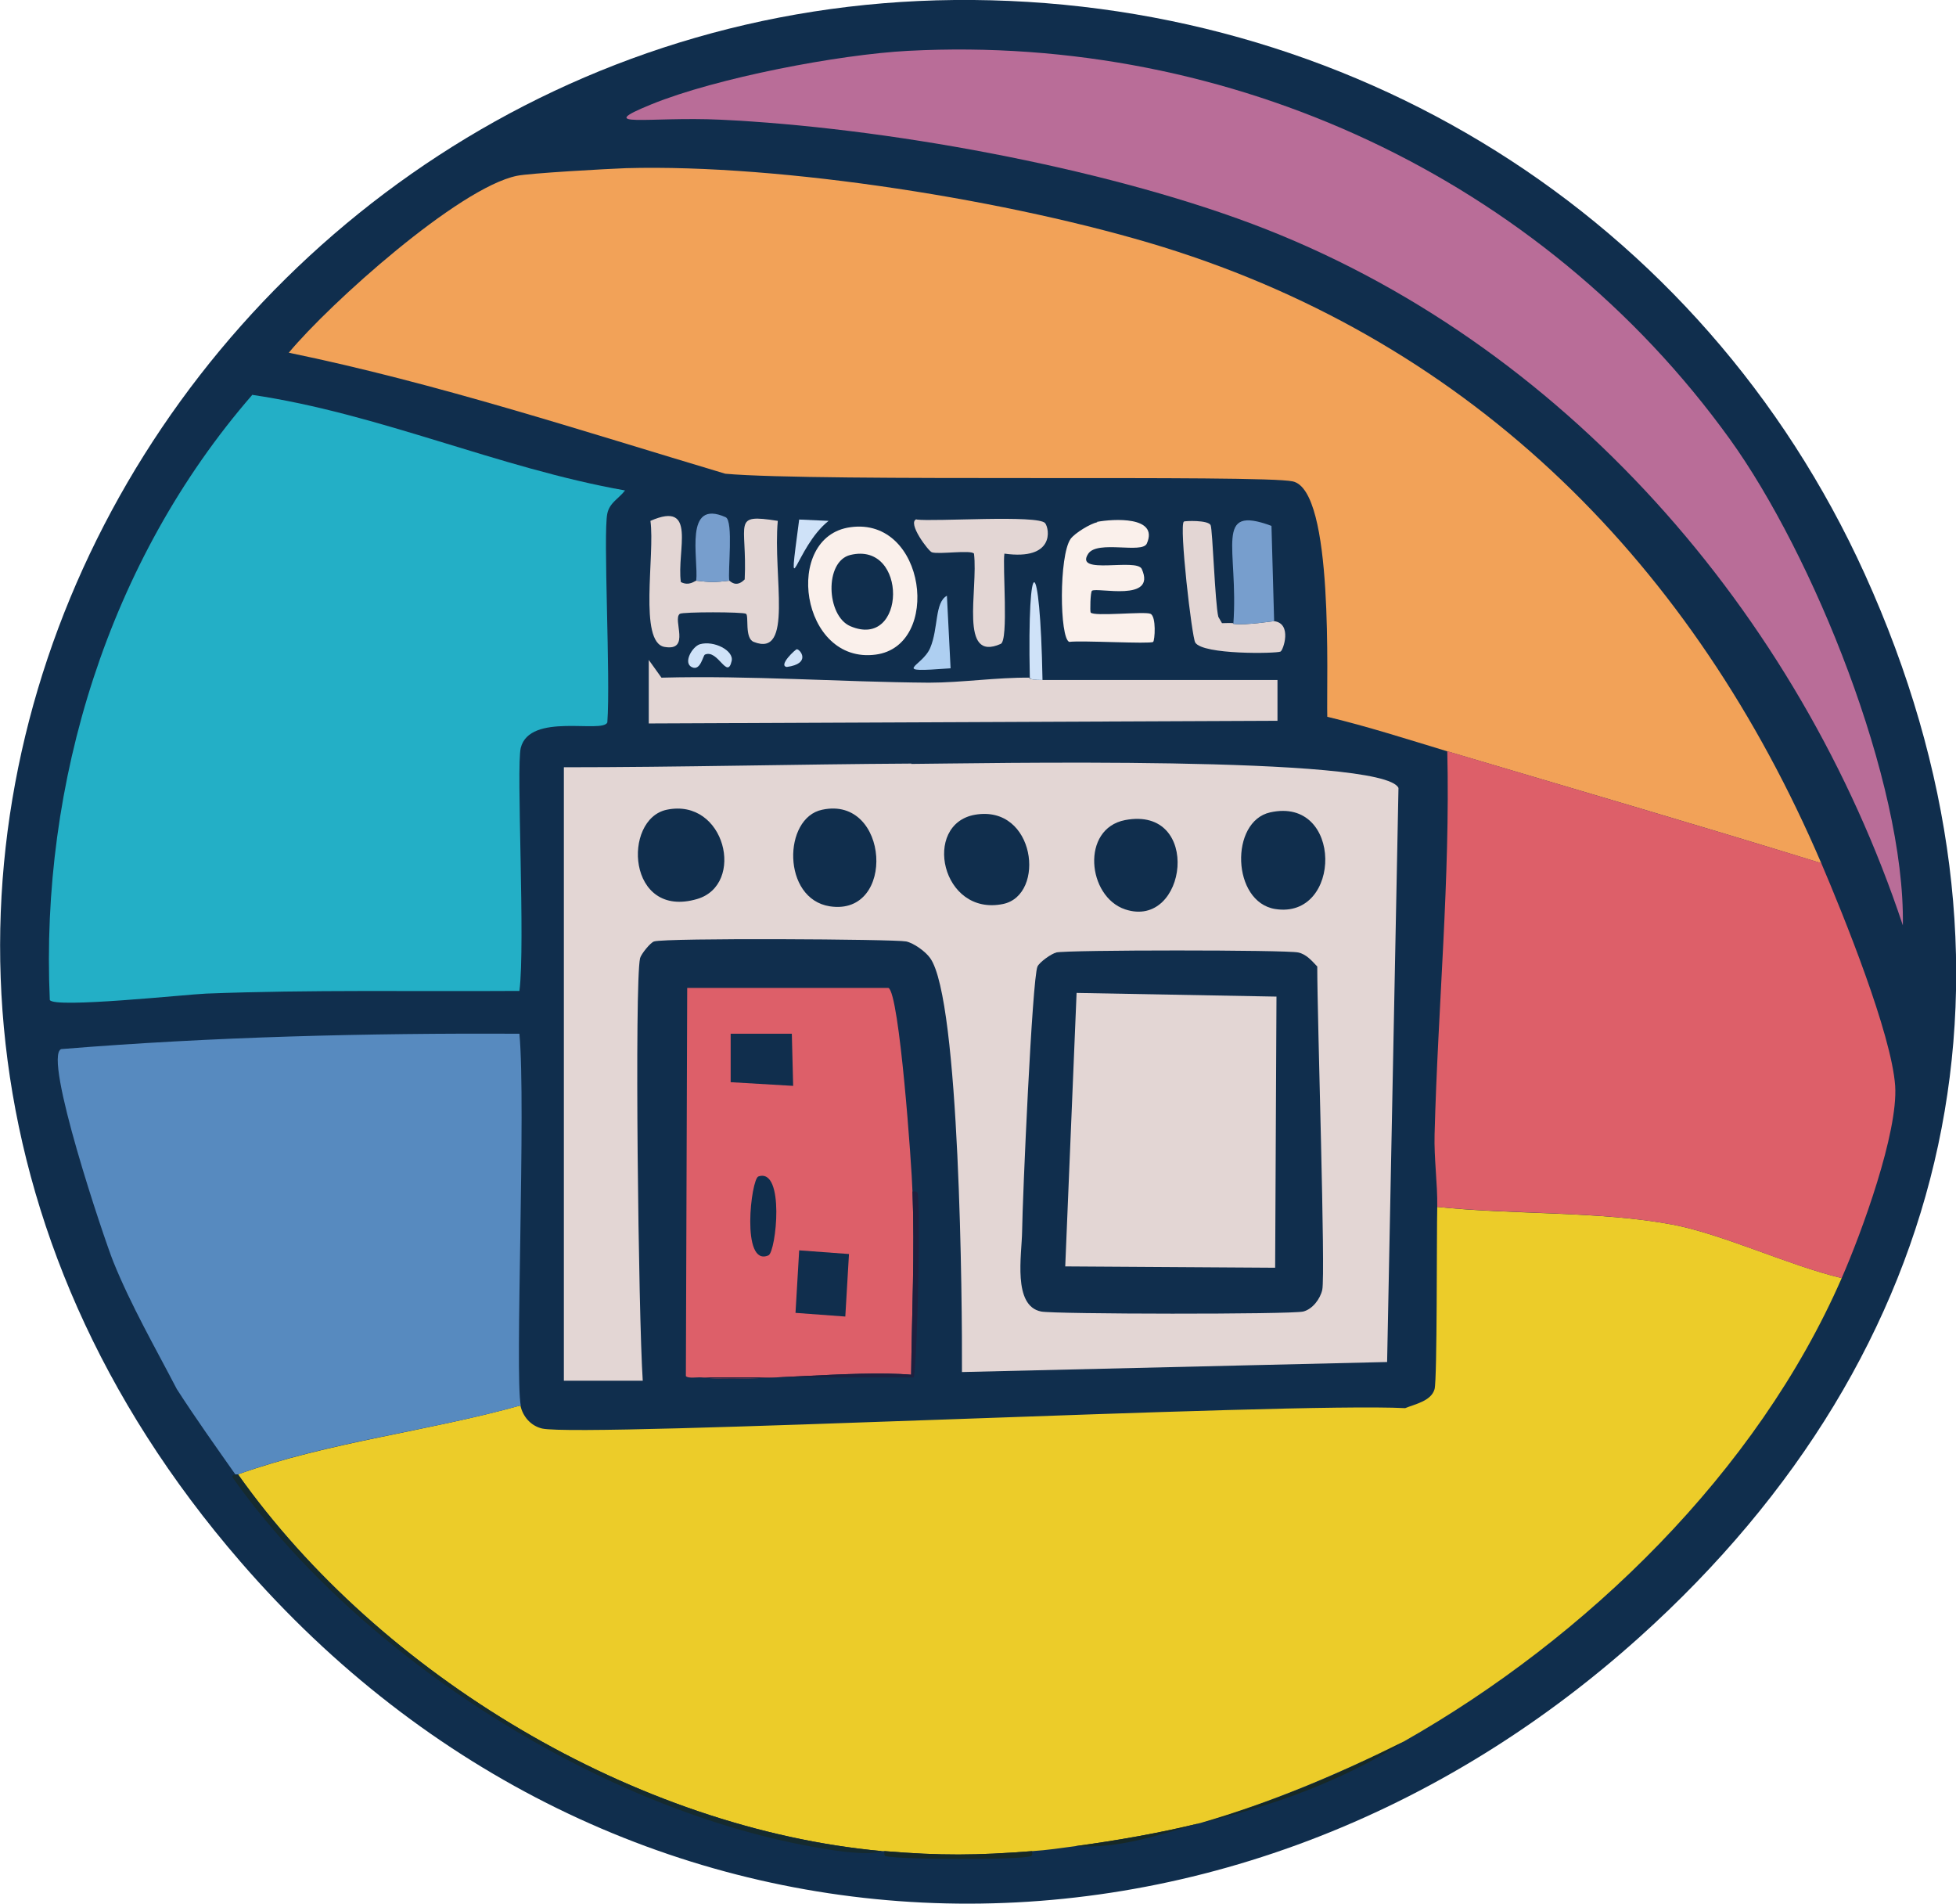
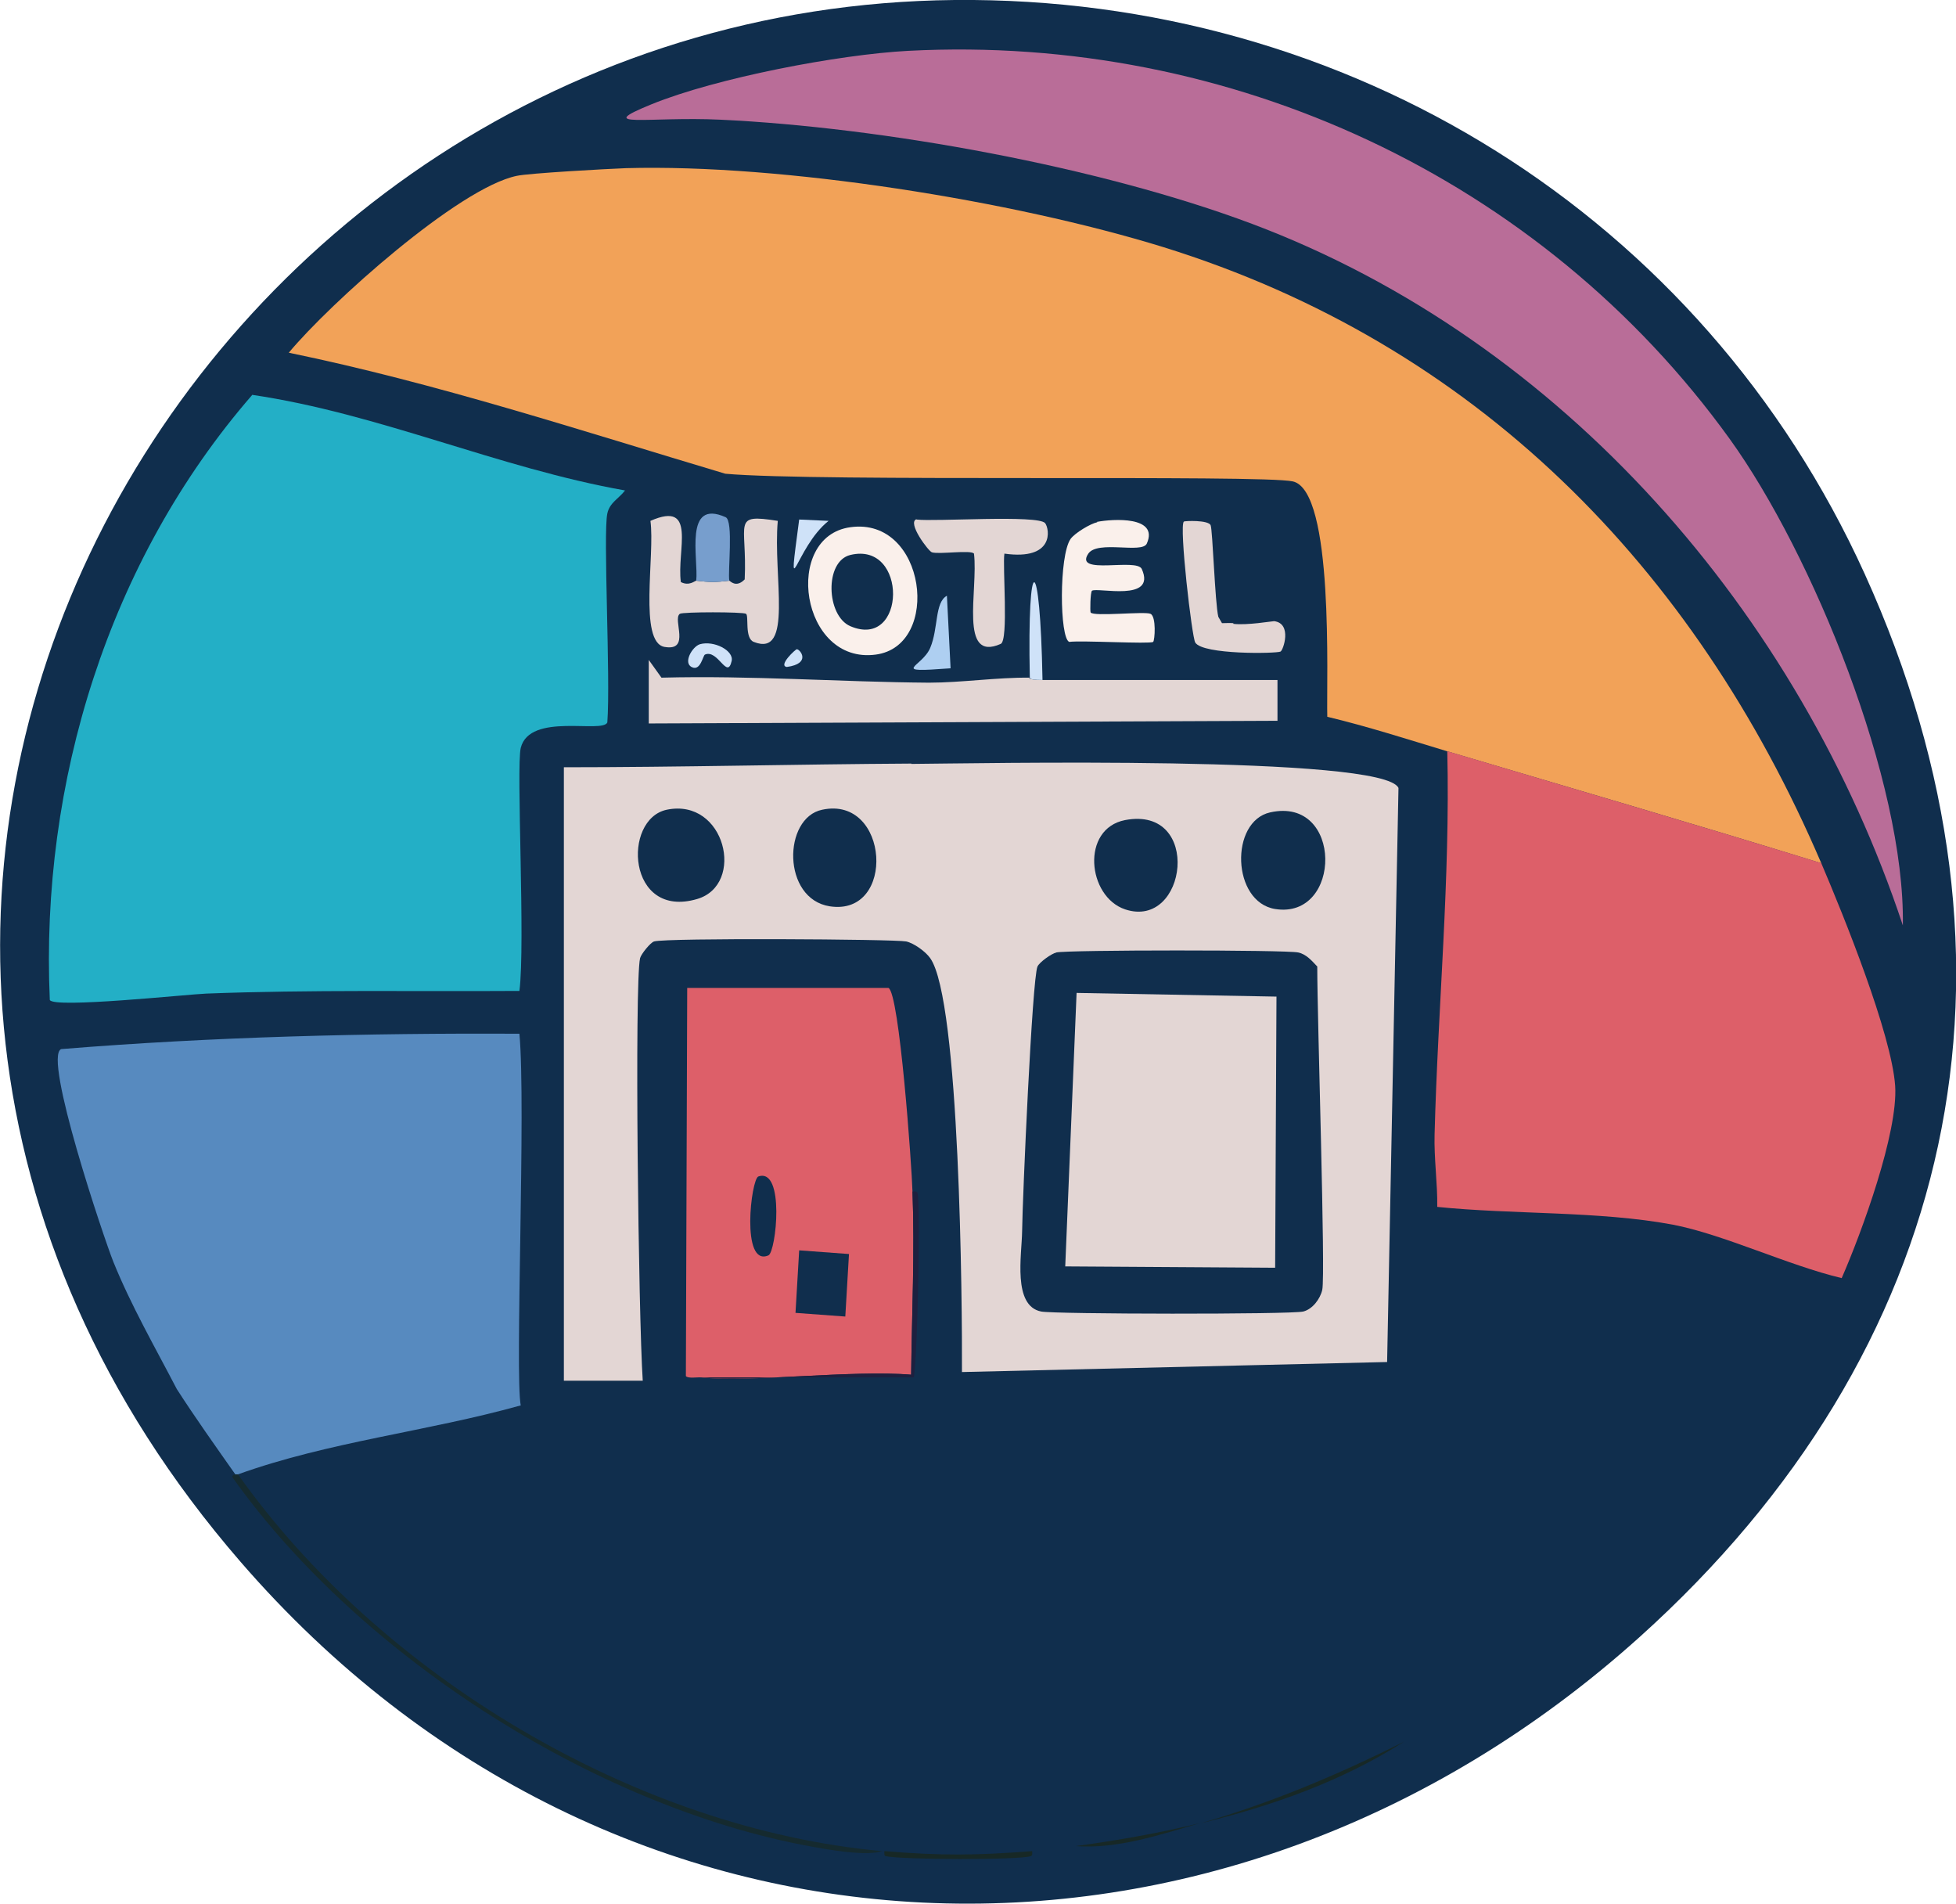
<svg xmlns="http://www.w3.org/2000/svg" id="Layer_2" data-name="Layer 2" viewBox="0 0 58.52 56.94">
  <defs>
    <style>
      .cls-1 {
        fill: #779ecd;
      }

      .cls-1, .cls-2, .cls-3, .cls-4, .cls-5, .cls-6, .cls-7, .cls-8, .cls-9, .cls-10, .cls-11, .cls-12, .cls-13, .cls-14, .cls-15 {
        stroke-width: 0px;
      }

      .cls-2 {
        fill: #578abf;
      }

      .cls-3 {
        fill: #1d203f;
      }

      .cls-4 {
        fill: #152a2f;
      }

      .cls-5 {
        fill: #102e4d;
      }

      .cls-6 {
        fill: #172826;
      }

      .cls-7 {
        fill: #23afc6;
      }

      .cls-8 {
        fill: #cfe2f8;
      }

      .cls-9 {
        fill: #aecff1;
      }

      .cls-10 {
        fill: #dd5f69;
      }

      .cls-11 {
        fill: #b96d98;
      }

      .cls-12 {
        fill: #f2a258;
      }

      .cls-13 {
        fill: #e3d6d4;
      }

      .cls-14 {
        fill: #faf0eb;
      }

      .cls-15 {
        fill: #eccc29;
      }
    </style>
  </defs>
  <g id="Layer_1-2" data-name="Layer 1">
    <g>
      <path class="cls-5" d="M28.56,0c11.77-.11,22.36,6.44,27.23,17.17,5.32,11.73,2.78,23.24-6.74,31.8-12.56,11.29-30.7,10.63-41.85-2.25C-9.7,27.22,5.51.22,28.56,0Z" />
      <g>
-         <path class="cls-15" d="M55.1,38.23c-2.53,5.8-7.65,10.77-13.1,13.86-1.97.98-3.98,1.83-6.09,2.44-1.22.3-2.48.52-3.73.69-.44.06-.85.12-1.29.15-1.67.13-2.74.14-4.42,0-.03,0-.05,0-.08,0-7.35-.67-15-5.25-19.27-11.27,2.73-.97,5.66-1.28,8.45-2.06.07.33.31.61.65.69,1.26.27,22.32-.79,25.82-.61.29-.12.78-.21.88-.57.08-.31.06-4.63.08-5.45,2.24.24,4.86.12,7.04.53,1.52.29,3.47,1.22,5.06,1.6Z" />
        <path class="cls-12" d="M54.49,25.82c-3.72-1.15-7.46-2.24-11.2-3.35-1.19-.36-2.37-.74-3.58-1.03-.03-1.11.21-6.76-1.03-7.04-.9-.21-14.21.02-16.98-.23-4.32-1.29-8.64-2.71-13.06-3.62,1.23-1.48,5.08-4.93,6.82-5.29.36-.08,2.72-.21,3.27-.23,4.68-.13,11.57.97,16.07,2.36,9.34,2.9,15.89,9.56,19.69,18.43Z" />
        <path class="cls-7" d="M7.54,11.81c3.81.56,7.37,2.19,11.16,2.86-.18.24-.46.36-.53.69-.13.61.1,4.91,0,6.25-.15.34-2.32-.31-2.59.76-.14.58.14,5.86-.04,7.27-3.12.02-6.25-.04-9.37.08-.54.02-4.57.45-4.68.19-.29-6.5,1.76-13.15,6.05-18.09Z" />
        <path class="cls-10" d="M54.49,25.82c.67,1.57,2.1,5.1,2.21,6.66.09,1.4-1,4.38-1.6,5.75-1.6-.38-3.54-1.31-5.06-1.6-2.19-.41-4.81-.3-7.04-.53.01-.71-.1-1.45-.08-2.17.1-3.82.47-7.64.38-11.46,3.73,1.11,7.47,2.2,11.2,3.35Z" />
        <path class="cls-2" d="M15.57,42.04c-2.79.78-5.72,1.08-8.45,2.06h-.08c-.59-.84-1.19-1.68-1.75-2.55-.65-1.25-1.37-2.5-1.9-3.81-.28-.7-2.11-6.13-1.56-6.36,4.56-.37,9.13-.48,13.71-.46.2,2.14-.14,10.21.04,11.12Z" />
        <path class="cls-11" d="M27.19,1.52c9.61-.5,18.92,3.79,24.56,11.61,2.48,3.44,5.25,10.25,5.18,14.55-3.1-9.33-10.16-17.48-19.46-20.98-4.58-1.72-11.05-2.89-15.92-3.12-2.13-.1-3.85.27-2.06-.46,1.94-.79,5.6-1.49,7.69-1.6Z" />
        <path class="cls-4" d="M7.12,44.1c4.26,6.02,11.92,10.6,19.27,11.27-.41.14-1.33,0-1.79-.08-6.55-1.08-13.78-5.67-17.63-11.08-.07-.09.08-.11.08-.11h.08Z" />
        <path class="cls-6" d="M42,52.1c-1.87,1.19-3.95,1.92-6.09,2.44,2.12-.61,4.13-1.46,6.09-2.44Z" />
        <path class="cls-6" d="M30.88,55.37c0,.05.02.13-.04.15-.34.12-3.88.11-4.34,0-.06-.01-.04-.1-.04-.15,1.68.14,2.75.13,4.42,0Z" />
        <path class="cls-6" d="M35.91,54.53c-1.21.35-2.46.78-3.73.69,1.25-.17,2.51-.39,3.73-.69Z" />
        <g>
          <g>
            <path class="cls-10" d="M27.3,35.64c.07,1.82-.02,3.66-.04,5.48-1.76-.15-4.9.24-6.28.08-.11-.01-.4.04-.46-.04l.04-11.61h6.02c.33.14.7,5.36.72,6.09Z" />
            <path class="cls-3" d="M20.98,41.2c1.39.16,4.52-.23,6.28-.08.02-1.82.11-3.66.04-5.48.05,0,.13-.02.15.04.09.26.01,4.81-.11,5.52h-6.36Z" />
            <path class="cls-5" d="M23.91,37.4l1.49.11-.11,1.87-1.49-.11.11-1.87Z" />
-             <path class="cls-5" d="M21.86,30.92h1.83l.04,1.56-1.87-.11v-1.45Z" />
            <path class="cls-5" d="M22.69,35.19c.8-.27.53,2.26.3,2.36-.83.36-.52-2.29-.3-2.36Z" />
          </g>
          <g>
            <path class="cls-13" d="M30.8,20.26s-.09.08.38.08c2.35,0,4.7,0,7.04,0v1.22l-18.81.08v-1.9l.38.53c2.67-.07,5.33.13,8,.15.98,0,2.03-.16,3.01-.15Z" />
            <path class="cls-13" d="M20.83,17.37c.42.05.57.05.99,0,.02,0,.2.23.46-.04.08-1.71-.41-1.97.99-1.75-.15,1.66.48,4.1-.72,3.62-.28-.11-.14-.78-.23-.84-.08-.06-1.9-.06-1.98,0-.23.16.34,1.13-.46.99-.78-.14-.28-2.75-.42-3.77,1.41-.62.78.89.91,1.83.25.13.42-.04.46-.04Z" />
            <path class="cls-14" d="M32.82,15.61c.47-.09,1.86-.18,1.49.65-.14.31-1.47-.11-1.75.3-.44.66,1.45.12,1.6.46.45,1-1.33.54-1.49.65-.05.04-.06.62-.04.65.09.13,1.62-.04,1.79.04.18.08.13.8.08.84-.1.07-2.16-.05-2.51,0-.29-.11-.31-2.58.04-3.08.13-.18.6-.46.8-.5Z" />
            <path class="cls-13" d="M27.42,15.54c.53.07,3.65-.15,3.85.11.13.17.29,1.12-1.22.91-.06.37.13,2.6-.11,2.7-1.26.56-.67-1.61-.8-2.7-.09-.12-1.05.03-1.26-.04-.1-.03-.75-.89-.46-.99Z" />
            <path class="cls-13" d="M36.9,18.66c.4.05,1.16-.08,1.22-.08.55.07.27.88.19.91-.12.06-2.32.1-2.55-.27-.1-.15-.49-3.51-.34-3.62.03-.02.73-.05.8.11.06.13.13,2.33.23,2.74l.11.19c.11,0,.23-.01.34,0Z" />
-             <path class="cls-1" d="M38.12,18.58c-.06,0-.82.13-1.22.08.16-2.26-.61-3.58,1.14-2.93l.08,2.86Z" />
            <path class="cls-1" d="M21.82,17.37c-.42.05-.57.05-.99,0,.07-.67-.38-2.46.88-1.9.24.11.06,1.63.11,1.9Z" />
            <path class="cls-9" d="M28.33,17.82l.11,2.17c-1.87.14-.86-.02-.61-.61.25-.59.13-1.36.5-1.56Z" />
            <path class="cls-8" d="M31.19,20.34c-.48,0-.36-.08-.38-.08-.08-3.84.31-3.77.38.08Z" />
            <path class="cls-8" d="M23.91,15.54l.88.04c-1.01.8-1.25,2.77-.88-.04Z" />
            <path class="cls-8" d="M20.94,19.27c.42-.12,1.02.19.95.5-.13.58-.41-.36-.8-.19-.06.03-.13.49-.38.38-.29-.12,0-.62.23-.69Z" />
            <path class="cls-8" d="M23.84,19.42c.1,0,.44.43-.3.53-.27-.04.27-.54.3-.53Z" />
            <g>
              <path class="cls-14" d="M25.44,15.77c2.27-.32,2.74,3.55.76,3.81-2.25.3-2.79-3.53-.76-3.81Z" />
              <path class="cls-5" d="M25.44,16.6c1.73-.42,1.68,2.85,0,2.13-.72-.31-.78-1.94,0-2.13Z" />
            </g>
          </g>
          <g>
            <path class="cls-13" d="M27.26,22.85c1.78-.01,14.15-.27,14.58.72l-.34,17.17-12.72.3c.01-2.03-.06-11.13-.95-12.38-.14-.2-.49-.45-.72-.5-.37-.07-7.18-.11-7.54,0-.11.03-.39.38-.42.5-.17.74-.05,10.69.08,12.64h-2.36v-18.35c3.46,0,6.93-.09,10.4-.11Z" />
            <g>
              <path class="cls-5" d="M38,24.3c2.19-.49,2.16,3.21.15,2.89-1.3-.21-1.36-2.62-.15-2.89Z" />
              <path class="cls-5" d="M24.6,24.22c2.01-.43,2.22,3.19.23,2.89-1.44-.22-1.41-2.65-.23-2.89Z" />
              <path class="cls-5" d="M19.95,24.22c1.75-.36,2.36,2.24.91,2.67-2.1.62-2.25-2.39-.91-2.67Z" />
-               <path class="cls-5" d="M29.17,24.37c1.81-.31,2.13,2.4.84,2.67-1.85.38-2.43-2.39-.84-2.67Z" />
              <path class="cls-5" d="M33.66,24.53c2.32-.44,1.86,3.29,0,2.67-1.13-.38-1.33-2.41,0-2.67Z" />
              <g>
                <path class="cls-5" d="M31.6,28.49c.35-.08,6.88-.08,7.24,0,.24.05.41.25.57.42,0,1.61.25,9.2.15,9.67-.06.27-.29.58-.57.65-.38.09-7.46.08-7.84,0-.86-.17-.58-1.69-.57-2.4.01-.95.3-7.56.46-7.92.06-.13.42-.39.57-.42Z" />
                <path class="cls-13" d="M32.21,29.7l5.98.11-.04,8.11-6.28-.04.34-8.19Z" />
              </g>
            </g>
          </g>
        </g>
      </g>
    </g>
  </g>
</svg>